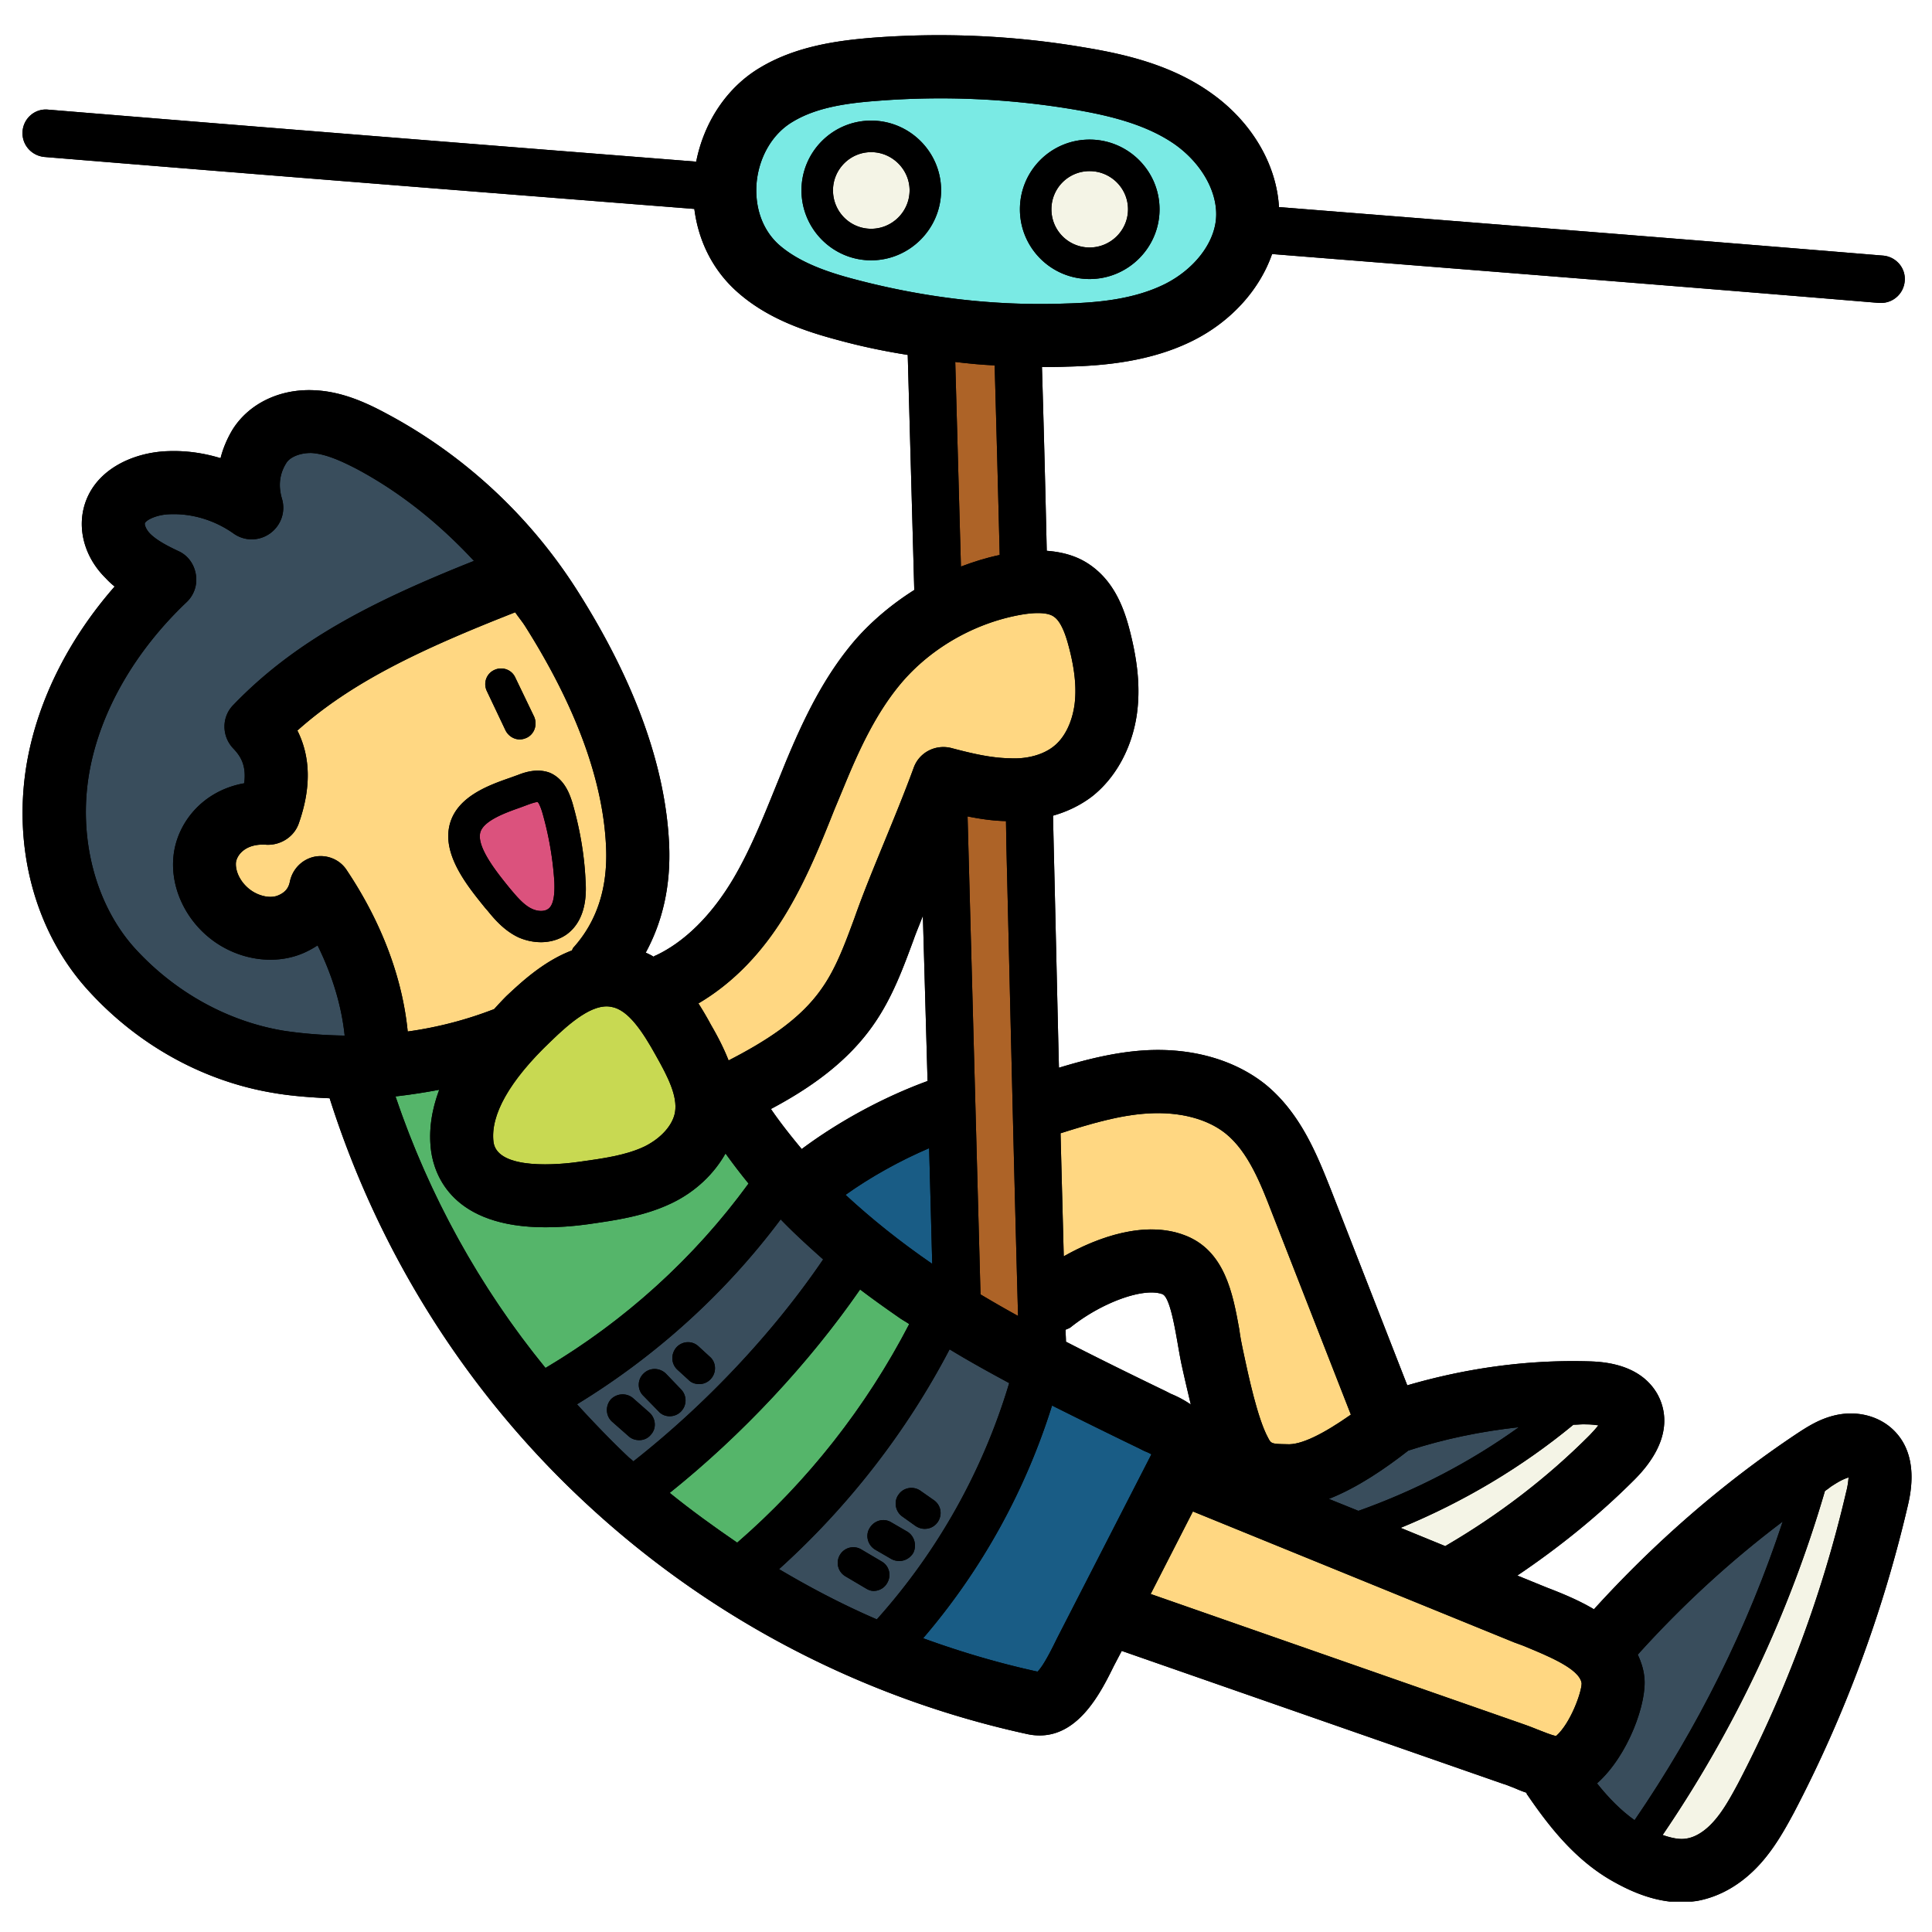
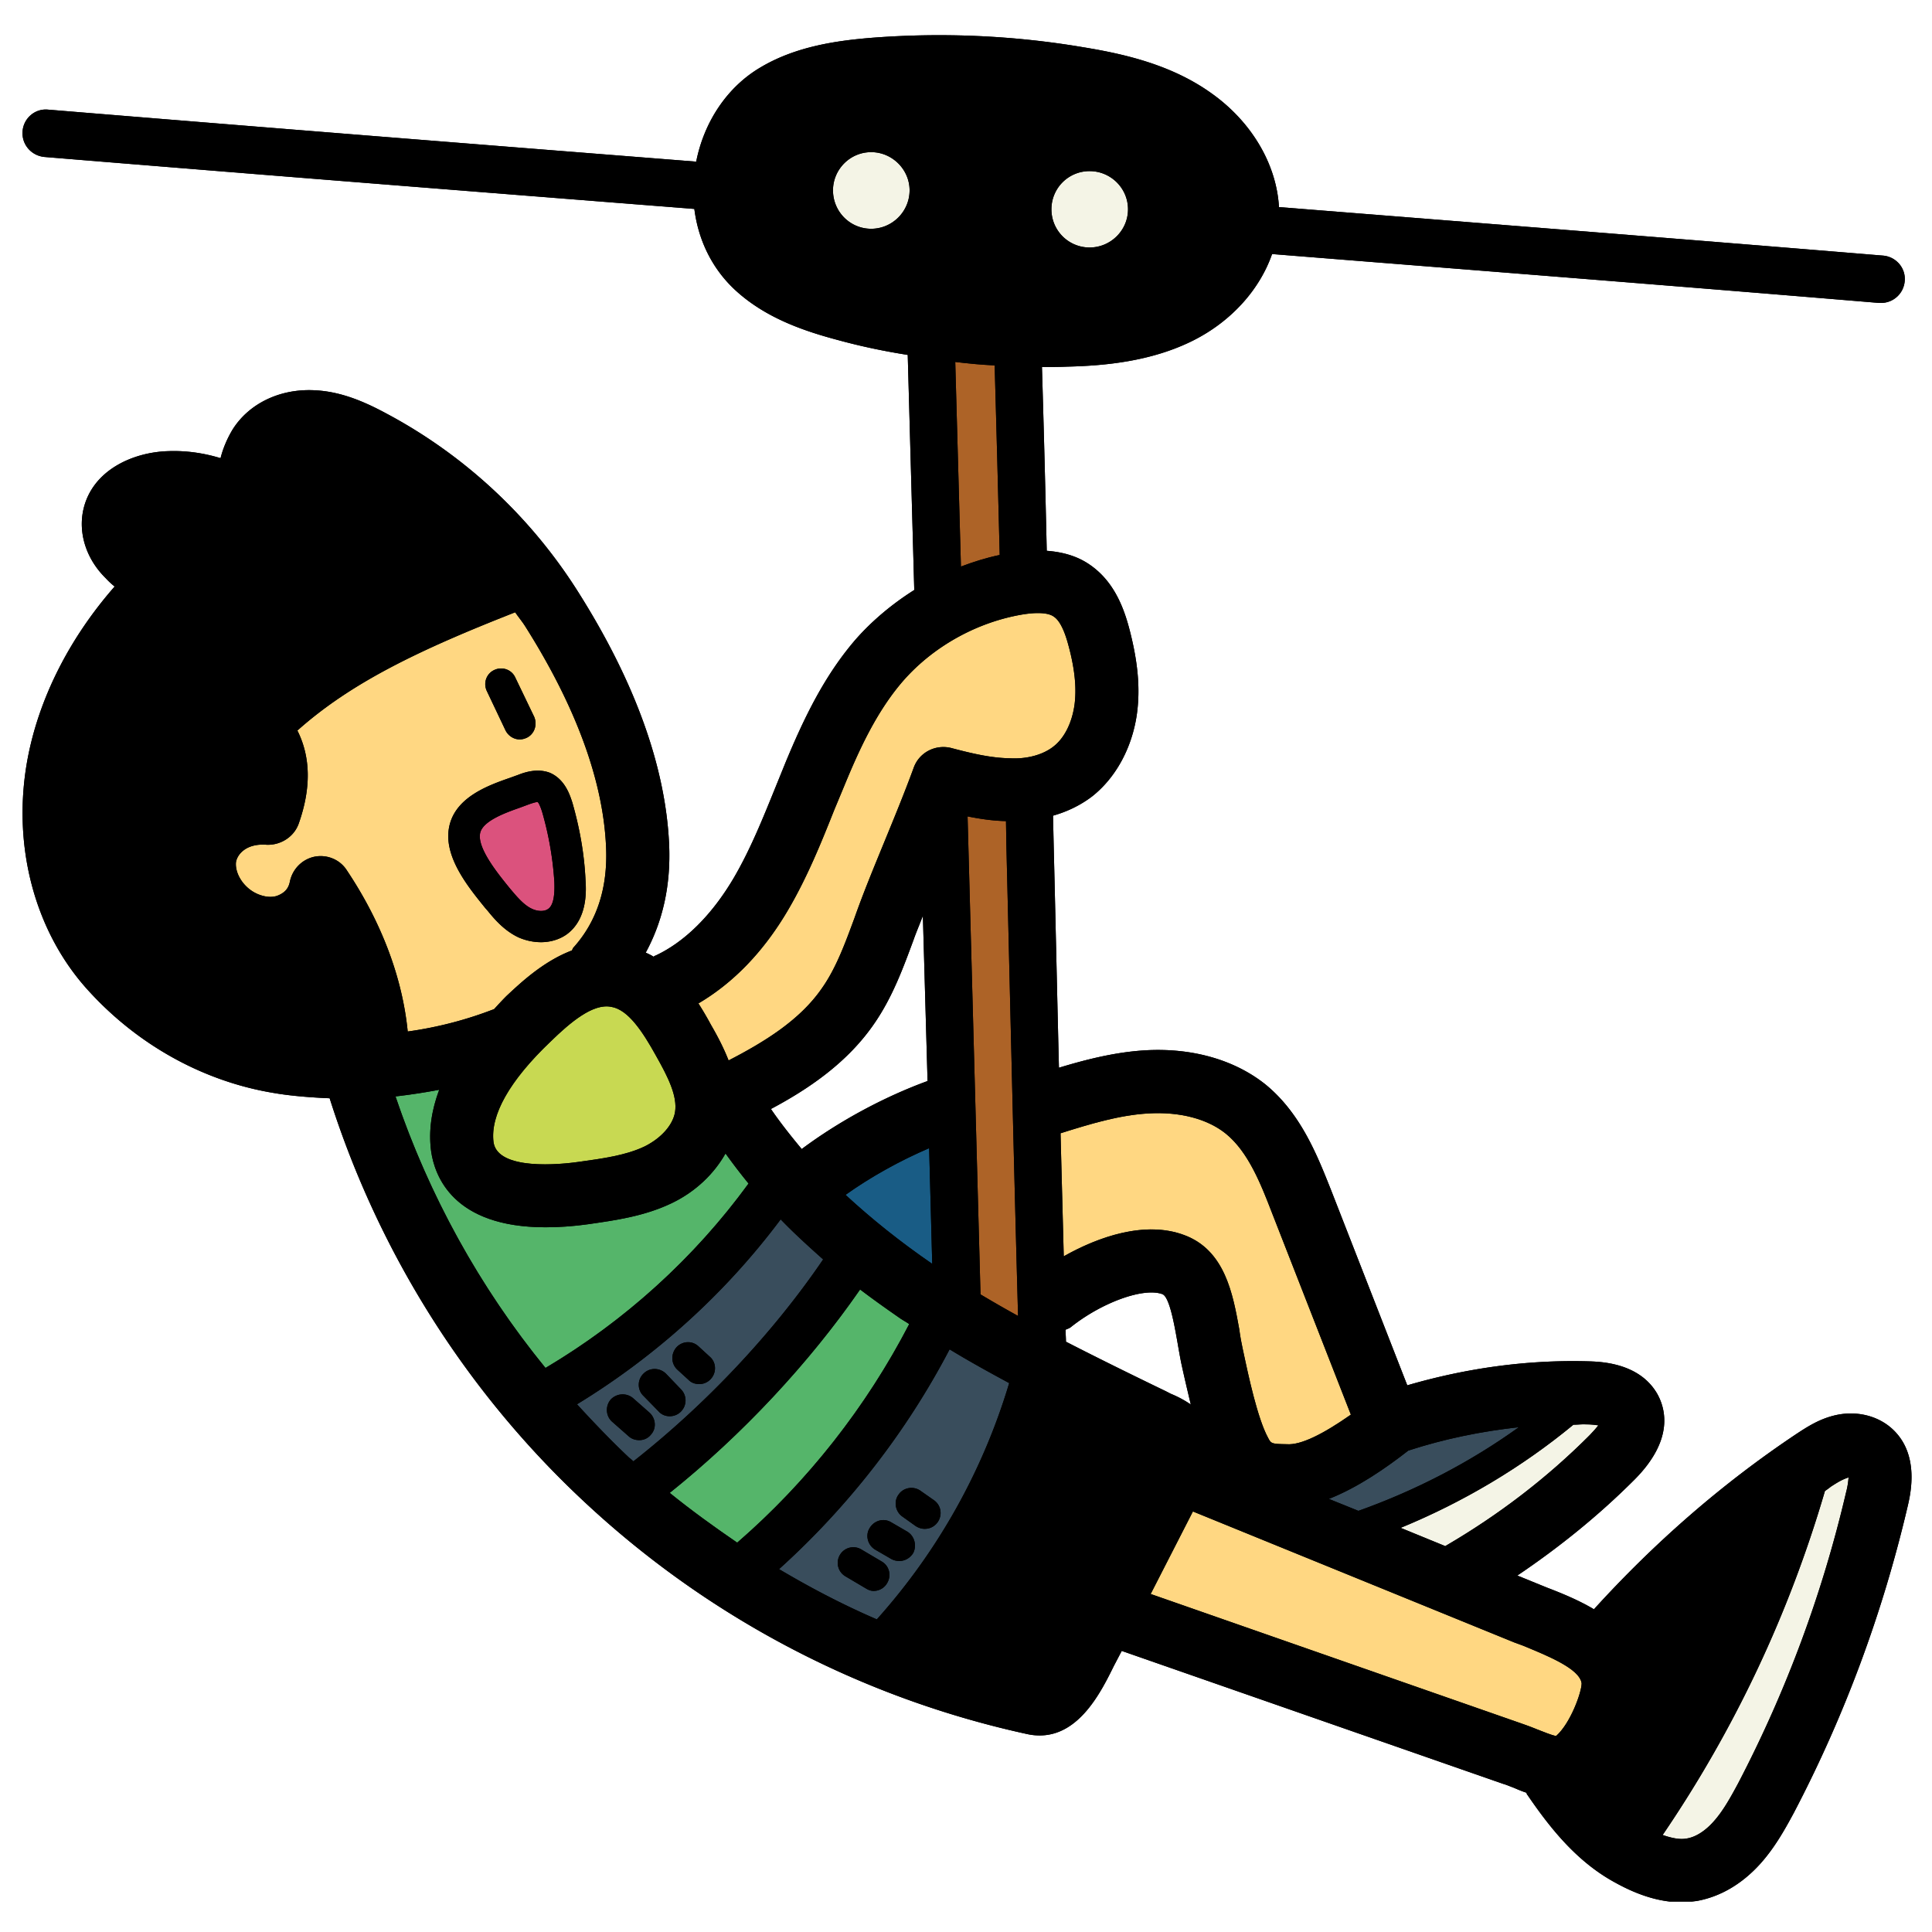
<svg xmlns="http://www.w3.org/2000/svg" width="500" height="500" version="1.0" viewBox="0 0 375 375">
  <defs>
    <clipPath id="a">
      <path d="M4 6.094h368v363H4Zm0 0" />
    </clipPath>
    <clipPath id="b">
      <path d="M4 6.094h368v363H4Zm0 0" />
    </clipPath>
  </defs>
  <path fill="#fff" d="M-37.5-37.5h450v450h-450z" />
  <path fill="#fff" d="M-37.5-37.5h450v450h-450z" />
  <g clip-path="url(#a)">
    <path d="m179.129 177.738.91 32.09c-8.508 3.106-17.207 7.817-24.426 13.2-2.129-2.56-4.16-5.118-5.976-7.774 7.34-3.899 14.797-8.988 19.933-16.402 3.68-5.262 5.809-11.192 7.77-16.477.547-1.578 1.219-3.059 1.789-4.637Zm46.484 73.457c1.34.477 2.274 5.64 2.871 8.989.262 1.484.5 2.941.813 4.472.598 2.75 1.219 5.38 1.84 7.965a20.316 20.316 0 0 0-3.871-2.082l-.98-.504c-6.43-3.105-12.907-6.289-19.384-9.61 0-.788-.074-1.53-.074-2.32.313-.168.672-.238.98-.48 6.07-4.852 14.2-7.77 17.805-6.43ZM17.355 192.492c9.606 10.473 22.274 17.43 35.778 19.653 2.46.433 6.191.84 10.851 1.03 9.536 30.055 26.672 57.243 49.852 78.716a182.949 182.949 0 0 0 85.539 44.691c.86.191 1.648.266 2.438.266 7.765 0 11.996-8.657 14.386-13.489l1.528-2.918 74.09 25.825c.62.168 1.288.48 1.96.718.739.313 1.602.696 2.508.98.047.122.047.313.192.43 4.445 6.504 9.656 13.06 17.183 17.098 4.516 2.488 8.746 3.73 12.668 3.73 1.027 0 2.008-.12 2.985-.238 4.542-.812 8.75-3.254 12.308-7.175 2.82-3.13 4.758-6.598 6.55-9.922 9.849-18.793 17.255-38.809 22.083-59.422.598-2.535 2.39-10.235-2.988-15.137-2.891-2.629-7.168-3.61-11.329-2.558-2.867.718-5.09 2.128-7.335 3.613-14.461 9.66-27.532 21.113-39.22 33.976-3.01-1.793-6.308-3.132-9.179-4.23l-5.687-2.32c8.199-5.524 15.847-11.715 22.754-18.63 7.648-7.699 6.046-13.699 4.398-16.64-3.492-6.05-10.996-6.242-13.527-6.312-11.926-.313-23.66 1.363-34.989 4.664l-14.797-37.903c-2.628-6.597-5.804-14.8-12.664-20.445-6-4.828-14.316-7.219-23.496-6.672-5.828.36-11.445 1.797-16.656 3.375-.36-14.516-.668-29.031-1.027-43.473l-.121-5.453c2.797-.789 5.379-2.054 7.578-3.73 4.59-3.61 7.765-9.422 8.699-15.973.668-4.828.238-9.898-1.363-16.164-1.098-4.281-2.989-9.613-7.887-12.914-2.316-1.578-5.066-2.39-8.246-2.629-.262-11.812-.57-23.672-.93-35.676h.117c1.602 0 3.18 0 4.782-.07 7.168-.168 16.394-.98 24.593-5.144 7.336-3.727 12.786-9.852 15.176-16.711 39.145 3.132 78.367 6.191 117.824 9.492h.383a4.61 4.61 0 0 0 4.586-4.235c.242-2.507-1.648-4.71-4.156-4.949-39.293-3.25-78.32-6.312-117.3-9.422-.477-8.32-5.306-16.593-13.216-22.164-7.765-5.523-16.945-7.582-24.832-8.87-13.453-2.274-27.172-2.872-40.75-1.845-6.906.551-14.984 1.653-21.914 5.813-6.406 3.8-10.875 10.52-12.402 18.246-41.801-3.3-83.649-6.625-125.785-10.094-2.532-.261-4.778 1.653-4.97 4.211-.19 2.508 1.65 4.711 4.231 4.973 42.203 3.469 84.243 6.789 126.164 10.09.79 6.242 3.586 11.812 8.125 15.925 5.88 5.333 13.336 7.82 19.813 9.54 4.469 1.222 8.937 2.152 13.48 2.87l1.266 45.626c-4.156 2.629-8.008 5.808-11.258 9.468-6.285 7.22-10.273 15.735-13.644 23.817l-1.961 4.828c-2.555 6.312-4.946 12.242-8.125 17.695-4.278 7.293-9.61 12.555-15.297 15.184-.117 0-.192.12-.309.191-.48-.308-.98-.55-1.531-.789 3.324-6.12 4.898-13.101 4.543-21.066-.695-14.946-6.55-31.348-17.566-48.805-9.18-14.61-22.086-26.684-37.38-34.812-3.87-2.082-8.581-4.235-13.84-4.473-6.714-.36-12.784 2.558-15.964 7.652-1.027 1.723-1.84 3.61-2.316 5.524-3.297-1.004-6.668-1.485-10.11-1.364-6.957.192-14.793 3.73-16.515 11.332-1.028 4.594.55 9.614 4.351 13.344a15.097 15.097 0 0 0 1.719 1.602c-8.89 10.14-14.817 21.953-16.969 33.836-2.988 16.668 1.531 33.43 12.07 44.812" />
  </g>
  <path fill="#f4f4e6" d="M358.805 286.773a15.37 15.37 0 0 1-.477 2.872 239.655 239.655 0 0 1-20.984 56.55c-1.48 2.75-2.938 5.38-4.778 7.414-1.652 1.84-3.492 2.989-5.21 3.25-1.266.239-2.868-.07-4.637-.691 13.957-20.492 24.52-42.898 31.5-66.762.383-.265.812-.574 1.172-.863.976-.621 2.078-1.363 3.414-1.77" />
-   <path fill="#394d5c" d="M346.02 295.336c-6.786 20.562-16.465 40.027-28.75 57.96-2.582-1.839-4.95-4.206-7.29-7.148 6.118-5.406 9.797-15.855 9.176-20.707-.168-1.578-.668-2.988-1.265-4.28 8.554-9.493 17.972-18.173 28.129-25.825" />
  <path fill="#ffd782" d="M306.992 326.73c0 1.77-2.199 7.844-4.972 10.235-.907-.192-2.555-.86-3.657-1.29-.86-.359-1.718-.671-2.578-.98l-72.441-25.3 8.199-16.02 62.305 25.395 1.816.668c4.59 1.914 10.945 4.425 11.328 7.292" />
  <path fill="#f4f4e6" d="M310.242 276.66c-.383.504-.93 1.102-1.672 1.89-8.246 8.274-17.664 15.493-27.965 21.497l-.046.07-8.7-3.562c12.07-4.95 23.52-11.743 33.532-20.016.812 0 1.648-.117 2.46-.07 1.102 0 1.817.12 2.391.191" />
  <path fill="#394d5c" d="M294.805 277.02c-9.535 6.863-20.125 12.312-31.14 16.234l-5.74-2.317c5.497-2.152 10.946-5.882 15.419-9.375 6.976-2.273 14.12-3.73 21.46-4.542" />
  <path fill="#ffd782" d="M262.203 274.578c-5.496 3.852-9.726 5.934-12.426 5.742-2.988-.05-3.058-.097-3.656-1.27-2.031-3.73-3.8-12.003-4.851-16.952-.29-1.34-.551-2.703-.72-4.04-1.241-6.863-2.769-15.374-10.655-18.316-7.579-2.87-16.708.309-23.422 4.11-.192-7.961-.43-15.973-.621-23.887 5.636-1.77 11.445-3.54 17.062-3.848 6.07-.36 11.45 1.051 15.008 3.922 4.398 3.563 6.836 9.852 8.988 15.422l15.293 39.117" />
  <path fill="#195c85" d="M180.945 245.313c-6.234-4.282-11.804-8.754-16.824-13.391 4.899-3.492 10.54-6.625 16.227-9.063l.597 22.453" />
  <path fill="#ad6327" d="M197.605 255.426a245.314 245.314 0 0 1-7.289-4.184l-2.511-92.777c2.39.476 4.902.86 7.457.91l.074 4.637c.738 30.199 1.41 60.543 2.27 91.414" />
-   <path fill="#195c85" d="m223.488 282.281-18.308 35.7c-.86 1.769-2.63 5.378-3.801 6.48-7.574-1.652-14.984-3.852-22.2-6.48a128.119 128.119 0 0 0 25.02-45.168c5.64 2.82 11.211 5.57 16.754 8.246l1.242.625c.36.117.864.355 1.293.597" />
  <path fill="#394d5c" d="M182 295.453c-.625.863-1.531 1.293-2.512 1.293-.62 0-1.218-.191-1.77-.55l-2.577-1.84c-1.34-.934-1.723-2.895-.743-4.235.934-1.41 2.891-1.719 4.23-.789l2.63 1.844c1.41.98 1.719 2.867.742 4.277Zm-4.781 6.05c-.621.935-1.578 1.485-2.676 1.485a3.235 3.235 0 0 1-1.531-.383l-3.13-1.816c-1.46-.863-1.96-2.777-1.1-4.164.859-1.48 2.702-2.031 4.16-1.172l3.175 1.844c1.41.86 1.89 2.75 1.102 4.207Zm-5.02 5.763a3.013 3.013 0 0 1-2.629 1.53c-.55 0-1.027-.19-1.527-.5l-3.922-2.32a3.02 3.02 0 0 1-1.098-4.16 3.017 3.017 0 0 1 4.23-1.027l3.919 2.316c1.457.864 1.887 2.704 1.027 4.16Zm12.117-45.36c-8.386 16.047-19.691 30.559-33.101 42.66 6.12 3.633 12.43 6.934 18.976 9.754a120.403 120.403 0 0 0 25.692-45.863c-3.848-2.078-7.766-4.23-11.567-6.55" />
  <path fill="#55b56a" d="M176.477 257.004c-8.317 16.047-19.692 30.558-33.387 42.422-4.469-3.063-8.89-6.242-13.098-9.66 14.008-11.215 27.031-25.157 36.95-39.48 2.39 1.816 4.898 3.609 7.456 5.378.668.504 1.41.863 2.079 1.34" />
  <path fill="#394d5c" d="M137.953 267.668a2.97 2.97 0 0 1-2.223.98c-.789 0-1.53-.238-2.082-.812l-2.199-2.008c-1.219-1.172-1.265-3.058-.117-4.351 1.172-1.22 3.059-1.293 4.277-.122l2.223 2.036c1.219 1.097 1.266 3.058.121 4.277Zm-5.832 6.363c-.55.547-1.34.86-2.129.86-.812 0-1.601-.313-2.148-.934l-2.989-3.059c-1.171-1.148-1.171-3.109.047-4.28 1.22-1.22 3.133-1.173 4.352 0l2.937 3.062a3.068 3.068 0 0 1-.07 4.351Zm-5.809 4.469c-.597.719-1.41 1.031-2.246 1.031-.742 0-1.48-.242-2.03-.742l-3.18-2.797c-1.29-1.101-1.41-3.062-.31-4.351 1.169-1.223 3.06-1.34 4.349-.243l3.18 2.801c1.218 1.121 1.41 3.059.237 4.301Zm25.215-41.82c-10.707 14.324-24.234 26.566-39.53 35.89 3.25 3.54 6.62 7.078 10.155 10.403.243.168.504.406.79.672 14.03-11.024 27.128-24.918 36.831-39.192-2.87-2.558-5.691-5.117-8.246-7.773" />
  <path fill="#c8d952" d="M131.02 215.875c-.43 2.512-2.676 5.023-5.856 6.625-3.68 1.77-8.219 2.367-12.617 2.988-3.73.551-15.965 1.77-16.754-3.8-.668-5.215 3.105-11.934 11.066-19.512 3.848-3.754 8.27-7.485 11.805-6.742 3.3.546 6.117 4.898 8.629 9.418 2.39 4.234 4.23 7.894 3.727 11.023" />
  <path fill="#55b56a" d="M145.29 229.723c-10.517 14.441-24.044 26.683-39.411 35.793-12.785-15.66-22.633-33.547-29.11-52.7 2.676-.312 5.567-.742 8.485-1.293-1.531 4.114-2.078 8.012-1.578 11.887.668 4.781 4.207 14.8 22.203 14.8 2.508 0 5.258-.167 8.316-.597 5.14-.742 10.97-1.531 16.348-4.16 4.516-2.203 8.078-5.644 10.277-9.566 1.41 1.96 2.868 3.875 4.47 5.836" />
  <path fill="#ffd782" d="M110.11 181.277c-1.41 1.051-3.25 1.602-5.09 1.602-1.461 0-2.942-.313-4.329-.91-2.629-1.219-4.539-3.324-5.996-5.14l-.504-.575c-3.105-3.848-7.886-9.586-7.097-15.23.86-6.122 7.48-8.512 11.879-10.044l1.527-.55c1.219-.477 3.73-1.387 6.238-.43 2.989 1.29 3.922 4.473 4.352 5.762 1.41 4.902 2.316 9.925 2.555 14.992.12 1.844.503 7.46-3.536 10.523ZM95.913 130.06c1.527-.743 3.367-.121 4.086 1.41l3.68 7.652c.668 1.527.07 3.371-1.457 4.086-.43.191-.86.313-1.364.313-1.097 0-2.199-.668-2.746-1.77l-3.61-7.605c-.741-1.528-.12-3.372 1.411-4.086Zm6.047-8.465c-.598-.957-1.34-1.82-1.961-2.75-18.477 7.242-31.813 13.605-42.277 22.953 2.578 5.14 2.699 11.144.261 18.055-.933 2.628-3.562 4.23-6.238 4.113-4.039-.313-5.758 1.96-5.95 3.441-.167 2.008 1.22 4.403 3.368 5.692 1.531.91 3.3 1.218 4.59.789 1.887-.692 2.316-1.84 2.508-2.75.504-2.461 2.39-4.352 4.781-4.852 2.437-.48 4.95.547 6.285 2.653 6.742 10.09 10.781 20.851 11.809 31.277a74.513 74.513 0 0 0 16.777-4.352c.79-.863 1.574-1.722 2.438-2.582 2.628-2.441 7.05-6.672 12.664-8.8.074-.145.12-.313.242-.504 4.586-5.067 6.738-11.622 6.379-19.582-.551-12.793-5.809-27.188-15.676-42.801" />
-   <path fill="#394d5c" d="M61.64 183.5c2.891 5.86 4.66 11.742 5.258 17.504-5.136-.07-9.296-.55-11.804-.934-10.758-1.77-20.985-7.386-28.754-15.828-7.813-8.512-11.254-21.687-8.985-34.41 2.079-11.644 8.747-23.336 18.832-32.926a5.987 5.987 0 0 0 1.84-5.332c-.308-2.035-1.527-3.754-3.367-4.594-2.082-.976-4.207-2.078-5.5-3.37-.86-.86-1.098-1.77-1.05-2.008.12-.575 2.152-1.723 4.898-1.793 4.398-.168 8.75 1.218 12.308 3.73 2.13 1.531 4.95 1.531 7.098 0 2.129-1.531 3.063-4.207 2.32-6.719-.742-2.511-.504-4.832.86-6.984.742-1.172 2.75-1.961 4.898-1.91 2.871.191 5.977 1.672 8.676 3.058 8.629 4.594 16.23 10.786 22.824 17.887-20.312 8.082-34.867 15.688-46.676 27.93-2.316 2.32-2.316 6.05-.07 8.441 1.34 1.41 2.629 3.18 2.152 6.79-8.152 1.46-13.05 7.773-13.718 14.085-.72 6.719 2.937 13.7 9.129 17.43 4.707 2.824 10.324 3.492 15.054 1.844 1.387-.48 2.63-1.149 3.778-1.891" />
  <path fill="#ffd782" d="M208.55 136.895c-.503 3.445-1.96 6.386-4.109 8.035-1.96 1.53-5.02 2.441-8.437 2.25-3.68-.051-7.457-.957-11.45-2.012-3.058-.715-6.163.91-7.214 3.875-1.77 4.832-3.73 9.59-5.692 14.371-2.007 4.902-4.039 9.781-5.804 14.8-1.77 4.782-3.54 9.684-6.313 13.606-4.277 6.196-11.136 10.403-18.113 14.012-1.027-2.629-2.32-5.02-3.418-6.91a62.522 62.522 0 0 0-2.438-4.16c6.668-3.922 12.594-9.922 17.422-18.172 3.68-6.266 6.383-12.938 8.938-19.367l1.96-4.711c2.938-7.153 6.356-14.563 11.497-20.446 5.879-6.671 14.316-11.312 23.062-12.793 3.68-.597 5.403-.12 6.118.43 1.671 1.102 2.582 4.664 2.894 5.813 1.219 4.59 1.527 8.273 1.098 11.379" />
  <path fill="#ad6327" d="M194.043 107.723c-2.555.527-5.137 1.34-7.527 2.25l-1.102-39.72c2.582.313 5.094.552 7.649.669.359 12.363.671 24.605.98 36.8" />
-   <path fill="#7aeae4" d="M211.488 54.16c-7.48 0-13.523-6.074-13.523-13.531 0-7.484 6.043-13.535 13.523-13.535 7.457 0 13.578 6.05 13.578 13.535 0 7.457-6.12 13.531-13.578 13.531Zm-42.394-3.633c-7.48 0-13.528-6.12-13.528-13.582 0-7.46 6.047-13.535 13.528-13.535 7.457 0 13.574 6.074 13.574 13.535s-6.117 13.582-13.574 13.582ZM228.004 28c-5.809-4.04-13.29-5.688-19.813-6.79a156.119 156.119 0 0 0-37.761-1.648c-5.805.43-11.875 1.22-16.586 4.086-3.848 2.274-6.477 6.696-6.977 11.72-.43 4.827 1.098 9.179 4.23 12.05 3.965 3.539 9.68 5.453 14.794 6.793 13.359 3.535 27.054 5.21 40.89 4.707 6.239-.164 13.383-.79 19.453-3.848 5.426-2.773 9.297-7.605 9.778-12.433.5-5.07-2.63-10.832-8.008-14.637" />
  <path fill="#f4f4e6" d="M176.55 36.945c0 4.114-3.37 7.461-7.456 7.461-4.114 0-7.41-3.347-7.41-7.46 0-4.044 3.296-7.415 7.41-7.415 4.086 0 7.457 3.371 7.457 7.414M218.945 40.629c0 4.086-3.367 7.41-7.457 7.41a7.4 7.4 0 0 1-7.406-7.41 7.386 7.386 0 0 1 7.406-7.414c4.09 0 7.457 3.3 7.457 7.414" />
  <path fill="#db527d" d="M107.598 171.137c.12 2.797-.239 4.593-1.168 5.261-.72.551-2.008.551-3.18 0-1.457-.668-2.75-2.152-3.848-3.445l-.504-.598c-2.125-2.628-6.164-7.53-5.734-10.472.313-2.461 4.828-4.09 7.816-5.14l1.672-.622c1.22-.43 1.649-.476 1.696-.43.074 0 .359.309.863 1.84a63.397 63.397 0 0 1 2.387 13.606" />
  <g clip-path="url(#b)">
    <path d="M358.328 289.645a239.655 239.655 0 0 1-20.984 56.55c-1.48 2.75-2.938 5.38-4.778 7.414-1.652 1.84-3.492 2.989-5.21 3.25-1.266.239-2.868-.07-4.637-.691 13.957-20.492 24.52-42.898 31.5-66.762.383-.265.812-.574 1.172-.863.976-.621 2.078-1.363 3.414-1.77a15.37 15.37 0 0 1-.477 2.872Zm-48.348 56.503c6.118-5.406 9.797-15.855 9.176-20.707-.168-1.578-.668-2.988-1.265-4.28 8.554-9.493 17.972-18.173 28.129-25.825-6.786 20.562-16.465 40.027-28.75 57.96-2.582-1.839-4.95-4.206-7.29-7.148Zm-7.96-9.183c-.907-.192-2.555-.86-3.657-1.29-.86-.359-1.718-.671-2.578-.98l-72.441-25.3 8.199-16.02 62.305 25.395 1.816.668c4.59 1.914 10.945 4.425 11.328 7.292 0 1.77-2.199 7.844-4.972 10.235Zm-96.84-18.985c-.86 1.77-2.63 5.38-3.801 6.48-7.574-1.651-14.984-3.85-22.2-6.48a128.119 128.119 0 0 0 25.02-45.168c5.64 2.82 11.211 5.57 16.754 8.247l1.242.625c.36.117.864.355 1.293.597Zm-53.965-13.414c13.41-12.101 24.715-26.613 33.101-42.66 3.801 2.32 7.72 4.473 11.567 6.551a120.403 120.403 0 0 1-25.692 45.863c-6.546-2.82-12.855-6.12-18.976-9.754Zm-21.223-14.8c14.008-11.215 27.031-25.157 36.95-39.48 2.39 1.816 4.898 3.609 7.456 5.378.668.504 1.41.863 2.079 1.34-8.317 16.047-19.692 30.558-33.387 42.422-4.469-3.063-8.89-6.242-13.098-9.66Zm-7.84-6.793c-3.535-3.325-6.906-6.864-10.156-10.403 15.297-9.324 28.824-21.566 39.531-35.89 2.555 2.656 5.375 5.215 8.246 7.773-9.703 14.274-22.8 28.168-36.832 39.192-.285-.266-.546-.504-.789-.672ZM76.77 212.816c2.675-.312 5.566-.742 8.484-1.293-1.531 4.114-2.078 8.012-1.578 11.887.668 4.781 4.207 14.8 22.203 14.8 2.508 0 5.258-.167 8.316-.597 5.14-.742 10.97-1.531 16.348-4.16 4.516-2.203 8.078-5.644 10.277-9.566 1.41 1.96 2.868 3.875 4.47 5.836-10.517 14.441-24.044 26.683-39.411 35.793-12.785-15.66-22.633-33.547-29.11-52.7Zm-15.727-46.53c-2.39.5-4.277 2.39-4.781 4.85-.192.91-.621 2.06-2.508 2.75-1.29.43-3.059.122-4.59-.788-2.148-1.29-3.535-3.684-3.367-5.692.191-1.48 1.91-3.754 5.95-3.441 2.675.117 5.304-1.485 6.237-4.113 2.438-6.91 2.317-12.915-.261-18.055 10.465-9.348 23.8-15.711 42.277-22.953.621.93 1.363 1.793 1.96 2.75 9.868 15.613 15.126 30.008 15.677 42.8.36 7.961-1.793 14.516-6.38 19.583-.12.191-.167.359-.241.503-5.614 2.13-10.036 6.36-12.664 8.801-.864.86-1.649 1.719-2.438 2.582a74.513 74.513 0 0 1-16.777 4.352c-1.028-10.426-5.067-21.188-11.809-31.278-1.336-2.105-3.848-3.132-6.285-2.652Zm-5.95 33.784c-10.757-1.77-20.984-7.386-28.753-15.828-7.813-8.512-11.254-21.687-8.985-34.41 2.079-11.644 8.747-23.336 18.832-32.926a5.987 5.987 0 0 0 1.84-5.332c-.308-2.035-1.527-3.754-3.367-4.594-2.082-.976-4.207-2.078-5.5-3.37-.86-.86-1.098-1.77-1.05-2.008.12-.575 2.152-1.723 4.898-1.793 4.398-.168 8.75 1.218 12.308 3.73 2.13 1.531 4.95 1.531 7.098 0 2.129-1.531 3.063-4.207 2.32-6.719-.742-2.511-.504-4.832.86-6.984.742-1.172 2.75-1.961 4.898-1.91 2.871.191 5.977 1.672 8.676 3.058 8.629 4.594 16.23 10.786 22.824 17.887-20.312 8.082-34.867 15.688-46.676 27.93-2.316 2.32-2.316 6.05-.07 8.441 1.34 1.41 2.629 3.18 2.152 6.79-8.152 1.46-13.05 7.773-13.718 14.085-.72 6.719 2.937 13.7 9.129 17.43 4.707 2.824 10.324 3.492 15.054 1.844 1.387-.48 2.63-1.149 3.778-1.891 2.89 5.86 4.66 11.742 5.257 17.504-5.136-.07-9.296-.55-11.804-.934Zm72.2 4.782c2.39 4.234 4.23 7.894 3.727 11.023-.43 2.512-2.676 5.023-5.856 6.625-3.68 1.77-8.219 2.367-12.617 2.988-3.73.551-15.965 1.77-16.754-3.8-.668-5.215 3.105-11.934 11.066-19.512 3.848-3.754 8.27-7.485 11.805-6.742 3.3.546 6.117 4.898 8.629 9.418Zm28.32 18.175c-2.129-2.558-4.16-5.117-5.976-7.773 7.34-3.899 14.797-8.988 19.933-16.402 3.68-5.262 5.809-11.192 7.77-16.477.547-1.578 1.219-3.059 1.789-4.637l.91 32.09c-8.508 3.106-17.207 7.817-24.426 13.2Zm24.735-.168.597 22.453c-6.234-4.28-11.804-8.753-16.824-13.39 4.899-3.492 10.54-6.625 16.227-9.063Zm17.257 32.567a245.314 245.314 0 0 1-7.289-4.184l-2.511-92.777c2.39.476 4.902.86 7.457.91l.074 4.637c.738 30.199 1.41 60.543 2.27 91.414Zm-44.62-78.836c3.68-6.266 6.382-12.938 8.937-19.367l1.96-4.711c2.938-7.153 6.356-14.563 11.497-20.446 5.879-6.671 14.316-11.312 23.062-12.793 3.68-.597 5.403-.12 6.118.43 1.671 1.102 2.582 4.664 2.894 5.813 1.219 4.59 1.527 8.273 1.098 11.379-.504 3.445-1.961 6.386-4.11 8.035-1.96 1.53-5.02 2.441-8.437 2.25-3.68-.051-7.457-.957-11.45-2.012-3.058-.715-6.163.91-7.214 3.875-1.77 4.832-3.73 9.59-5.692 14.371-2.007 4.902-4.039 9.781-5.804 14.8-1.77 4.782-3.54 9.684-6.313 13.606-4.277 6.196-11.136 10.403-18.113 14.012-1.027-2.629-2.32-5.02-3.418-6.91a62.522 62.522 0 0 0-2.438-4.16c6.668-3.922 12.594-9.922 17.422-18.172Zm41.058-68.867c-2.555.527-5.137 1.34-7.527 2.25l-1.102-39.72c2.582.313 5.094.552 7.649.669.359 12.363.671 24.605.98 36.8ZM165.891 54.21c-5.114-1.34-10.828-3.254-14.793-6.793-3.133-2.871-4.66-7.223-4.23-12.05.5-5.024 3.128-9.446 6.976-11.72 4.71-2.867 10.781-3.656 16.586-4.085a156.119 156.119 0 0 1 37.761 1.648c6.524 1.102 14.004 2.75 19.813 6.789 5.379 3.805 8.508 9.566 8.008 14.637-.48 4.828-4.352 9.66-9.778 12.433-6.07 3.059-13.214 3.684-19.453 3.848-13.836.504-27.531-1.172-40.89-4.707Zm65.246 218.41a20.316 20.316 0 0 0-3.871-2.082l-.98-.504c-6.43-3.105-12.907-6.289-19.384-9.61 0-.788-.074-1.53-.074-2.32.313-.168.672-.238.98-.48 6.07-4.852 14.2-7.77 17.805-6.43 1.34.477 2.274 5.64 2.871 8.989.262 1.484.5 2.941.813 4.472.598 2.75 1.219 5.38 1.84 7.965Zm-8.223-56.504c6.07-.36 11.45 1.051 15.008 3.922 4.398 3.563 6.836 9.852 8.988 15.422l15.293 39.117c-5.496 3.852-9.726 5.934-12.426 5.742-2.988-.05-3.058-.097-3.656-1.27-2.031-3.73-3.8-12.003-4.851-16.952-.29-1.34-.551-2.703-.72-4.04-1.241-6.863-2.769-15.374-10.655-18.316-7.579-2.87-16.708.309-23.422 4.11-.192-7.961-.43-15.973-.621-23.887 5.636-1.77 11.445-3.54 17.062-3.848Zm50.43 65.446c6.976-2.274 14.12-3.731 21.46-4.543-9.534 6.863-20.124 12.312-31.14 16.234l-5.738-2.317c5.496-2.152 10.945-5.882 15.418-9.375Zm34.508-5.094c1.101 0 1.816.12 2.39.191-.383.504-.93 1.102-1.672 1.89-8.246 8.274-17.664 15.493-27.965 21.497l-.046.07-8.7-3.562c12.07-4.95 23.52-11.743 33.532-20.016.812 0 1.648-.117 2.46-.07Zm59.414.86c-2.891-2.63-7.168-3.61-11.329-2.56-2.867.72-5.09 2.13-7.335 3.614-14.461 9.66-27.532 21.113-39.22 33.976-3.01-1.793-6.308-3.132-9.179-4.23l-5.687-2.32c8.199-5.524 15.847-11.715 22.754-18.63 7.648-7.699 6.046-13.699 4.398-16.64-3.492-6.05-10.996-6.242-13.527-6.312-11.926-.313-23.66 1.363-34.989 4.664l-14.797-37.903c-2.628-6.597-5.804-14.8-12.664-20.445-6-4.828-14.316-7.219-23.496-6.672-5.828.36-11.445 1.797-16.656 3.375-.36-14.516-.668-29.031-1.027-43.473l-.121-5.453c2.797-.789 5.379-2.054 7.578-3.73 4.59-3.61 7.765-9.422 8.699-15.973.668-4.828.238-9.898-1.363-16.164-1.098-4.281-2.989-9.613-7.887-12.914-2.316-1.578-5.066-2.39-8.246-2.629-.262-11.812-.57-23.672-.93-35.676h.117c1.602 0 3.18 0 4.782-.07 7.168-.168 16.394-.98 24.593-5.144 7.336-3.727 12.786-9.852 15.176-16.711 39.145 3.132 78.367 6.191 117.824 9.492h.383a4.61 4.61 0 0 0 4.586-4.235c.242-2.507-1.648-4.71-4.156-4.949-39.293-3.25-78.32-6.312-117.3-9.422-.477-8.32-5.306-16.593-13.216-22.164-7.765-5.523-16.945-7.582-24.832-8.87-13.453-2.274-27.172-2.872-40.75-1.845-6.906.551-14.984 1.653-21.914 5.813-6.406 3.8-10.875 10.52-12.402 18.246-41.801-3.3-83.649-6.625-125.785-10.094-2.532-.261-4.778 1.653-4.97 4.211-.19 2.508 1.65 4.711 4.231 4.973 42.203 3.469 84.243 6.789 126.164 10.09.79 6.242 3.586 11.812 8.125 15.925 5.88 5.333 13.336 7.82 19.813 9.54 4.469 1.222 8.937 2.152 13.48 2.87l1.266 45.626c-4.156 2.629-8.008 5.808-11.258 9.468-6.285 7.22-10.273 15.735-13.644 23.817l-1.961 4.828c-2.555 6.312-4.946 12.242-8.125 17.695-4.278 7.293-9.61 12.555-15.297 15.184-.117 0-.192.12-.309.191-.48-.308-.98-.55-1.531-.789 3.324-6.12 4.898-13.101 4.543-21.066-.695-14.946-6.55-31.348-17.566-48.805-9.18-14.61-22.086-26.684-37.38-34.812-3.87-2.082-8.581-4.235-13.84-4.473-6.714-.36-12.784 2.558-15.964 7.652-1.027 1.723-1.84 3.61-2.316 5.524-3.297-1.004-6.668-1.485-10.11-1.364-6.957.192-14.793 3.73-16.515 11.332-1.028 4.594.55 9.614 4.351 13.344a15.097 15.097 0 0 0 1.719 1.602c-8.89 10.14-14.817 21.953-16.969 33.836-2.988 16.668 1.531 33.43 12.07 44.812 9.606 10.473 22.274 17.43 35.778 19.653 2.46.433 6.191.84 10.851 1.03 9.536 30.055 26.672 57.243 49.852 78.716a182.949 182.949 0 0 0 85.539 44.691c.86.191 1.648.266 2.438.266 7.765 0 11.996-8.657 14.386-13.489l1.528-2.918 74.09 25.825c.62.168 1.288.48 1.96.718.739.313 1.602.696 2.508.98.047.122.047.313.192.43 4.445 6.504 9.656 13.06 17.183 17.098 4.516 2.488 8.746 3.73 12.668 3.73 1.027 0 2.008-.12 2.985-.238 4.542-.812 8.75-3.254 12.308-7.175 2.82-3.13 4.758-6.598 6.55-9.922 9.849-18.793 17.255-38.809 22.083-59.422.598-2.535 2.39-10.235-2.988-15.137" />
  </g>
  <path d="M169.094 44.406c-4.114 0-7.41-3.347-7.41-7.46 0-4.044 3.296-7.415 7.41-7.415 4.086 0 7.457 3.371 7.457 7.414 0 4.114-3.371 7.461-7.457 7.461Zm0-20.996c-7.48 0-13.528 6.074-13.528 13.535s6.047 13.582 13.528 13.582c7.457 0 13.574-6.12 13.574-13.582 0-7.46-6.117-13.535-13.574-13.535M211.488 48.04a7.4 7.4 0 0 1-7.406-7.411 7.386 7.386 0 0 1 7.406-7.414c4.09 0 7.457 3.3 7.457 7.414 0 4.086-3.367 7.41-7.457 7.41Zm0-20.946c-7.48 0-13.523 6.05-13.523 13.535 0 7.457 6.043 13.531 13.523 13.531 7.457 0 13.578-6.074 13.578-13.531 0-7.484-6.12-13.535-13.578-13.535M102.223 143.207c-.43.191-.86.313-1.364.313-1.097 0-2.199-.668-2.746-1.77l-3.61-7.605c-.741-1.528-.12-3.372 1.411-4.086 1.527-.743 3.367-.121 4.086 1.41l3.68 7.652c.668 1.527.07 3.371-1.457 4.086M106.43 176.398c-.72.551-2.008.551-3.18 0-1.457-.668-2.75-2.152-3.848-3.445l-.504-.598c-2.125-2.628-6.164-7.53-5.734-10.472.313-2.461 4.828-4.09 7.816-5.14l1.672-.622c1.22-.43 1.649-.476 1.696-.43.074 0 .359.309.863 1.84a63.397 63.397 0 0 1 2.387 13.606c.12 2.797-.239 4.593-1.168 5.261Zm7.215-5.644c-.239-5.066-1.145-10.09-2.555-14.992-.43-1.29-1.363-4.473-4.352-5.762-2.508-.957-5.02-.047-6.238.43l-1.527.55c-4.399 1.532-11.02 3.922-11.88 10.043-.788 5.645 3.993 11.383 7.098 15.23l.504.575c1.457 1.817 3.368 3.922 5.996 5.14 1.387.598 2.868.91 4.329.91 1.84 0 3.68-.55 5.09-1.6 4.038-3.063 3.656-8.68 3.535-10.524M172.2 307.266a3.013 3.013 0 0 1-2.63 1.53c-.55 0-1.027-.19-1.527-.5l-3.922-2.32a3.02 3.02 0 0 1-1.098-4.16 3.017 3.017 0 0 1 4.23-1.027l3.919 2.316c1.457.864 1.887 2.704 1.027 4.16M177.219 301.504c-.621.933-1.578 1.484-2.676 1.484a3.235 3.235 0 0 1-1.531-.383l-3.13-1.816c-1.46-.863-1.96-2.777-1.1-4.164.859-1.48 2.702-2.031 4.16-1.172l3.175 1.844c1.41.86 1.89 2.75 1.102 4.207M182 295.453c-.625.863-1.531 1.293-2.512 1.293-.62 0-1.218-.191-1.77-.55l-2.577-1.84c-1.34-.934-1.723-2.895-.743-4.235.934-1.41 2.891-1.719 4.23-.789l2.63 1.844c1.41.98 1.719 2.867.742 4.277M126.313 278.5c-.598.719-1.41 1.031-2.247 1.031-.742 0-1.48-.242-2.03-.742l-3.18-2.797c-1.29-1.101-1.41-3.062-.31-4.351 1.169-1.223 3.06-1.34 4.349-.243l3.18 2.801c1.218 1.121 1.41 3.059.237 4.301M132.121 274.031c-.55.547-1.34.86-2.129.86-.812 0-1.601-.313-2.148-.934l-2.989-3.059c-1.171-1.148-1.171-3.109.047-4.28 1.22-1.22 3.133-1.173 4.352 0l2.937 3.062a3.068 3.068 0 0 1-.07 4.351M137.953 267.668a2.97 2.97 0 0 1-2.223.98c-.789 0-1.53-.238-2.082-.812l-2.199-2.008c-1.219-1.172-1.265-3.058-.117-4.351 1.172-1.22 3.059-1.293 4.277-.122l2.223 2.036c1.219 1.097 1.266 3.058.121 4.277" />
</svg>